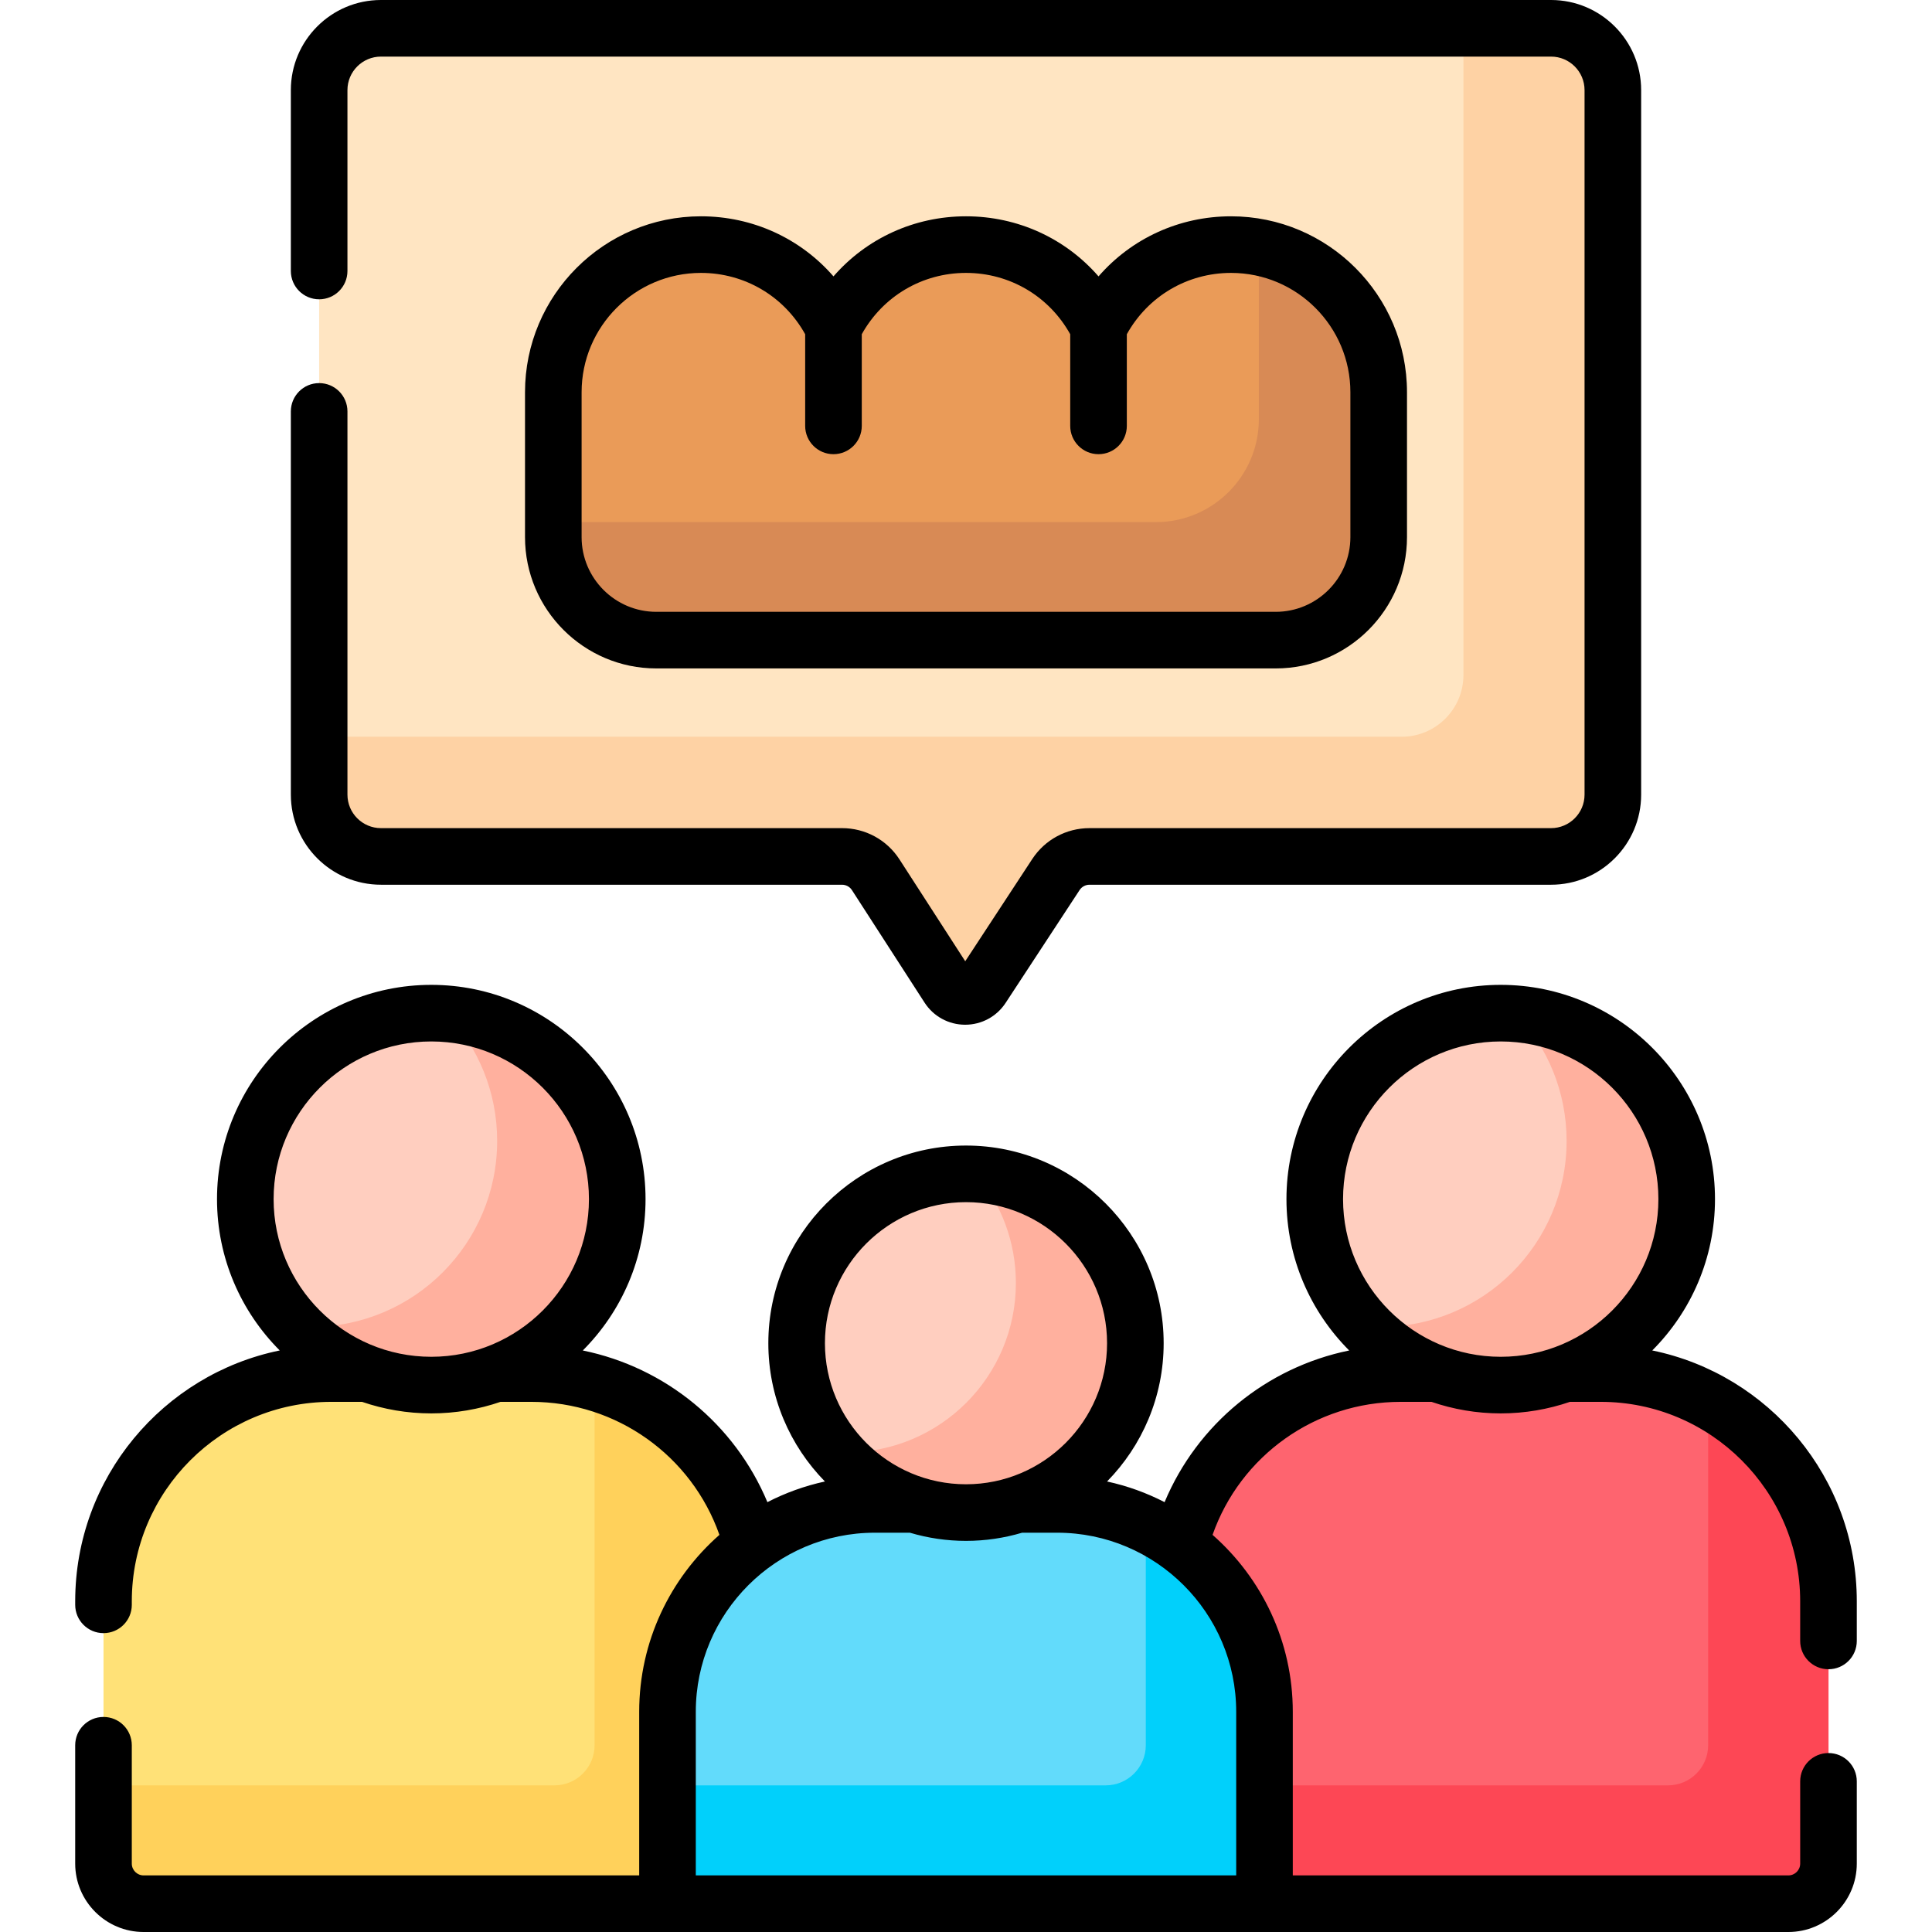
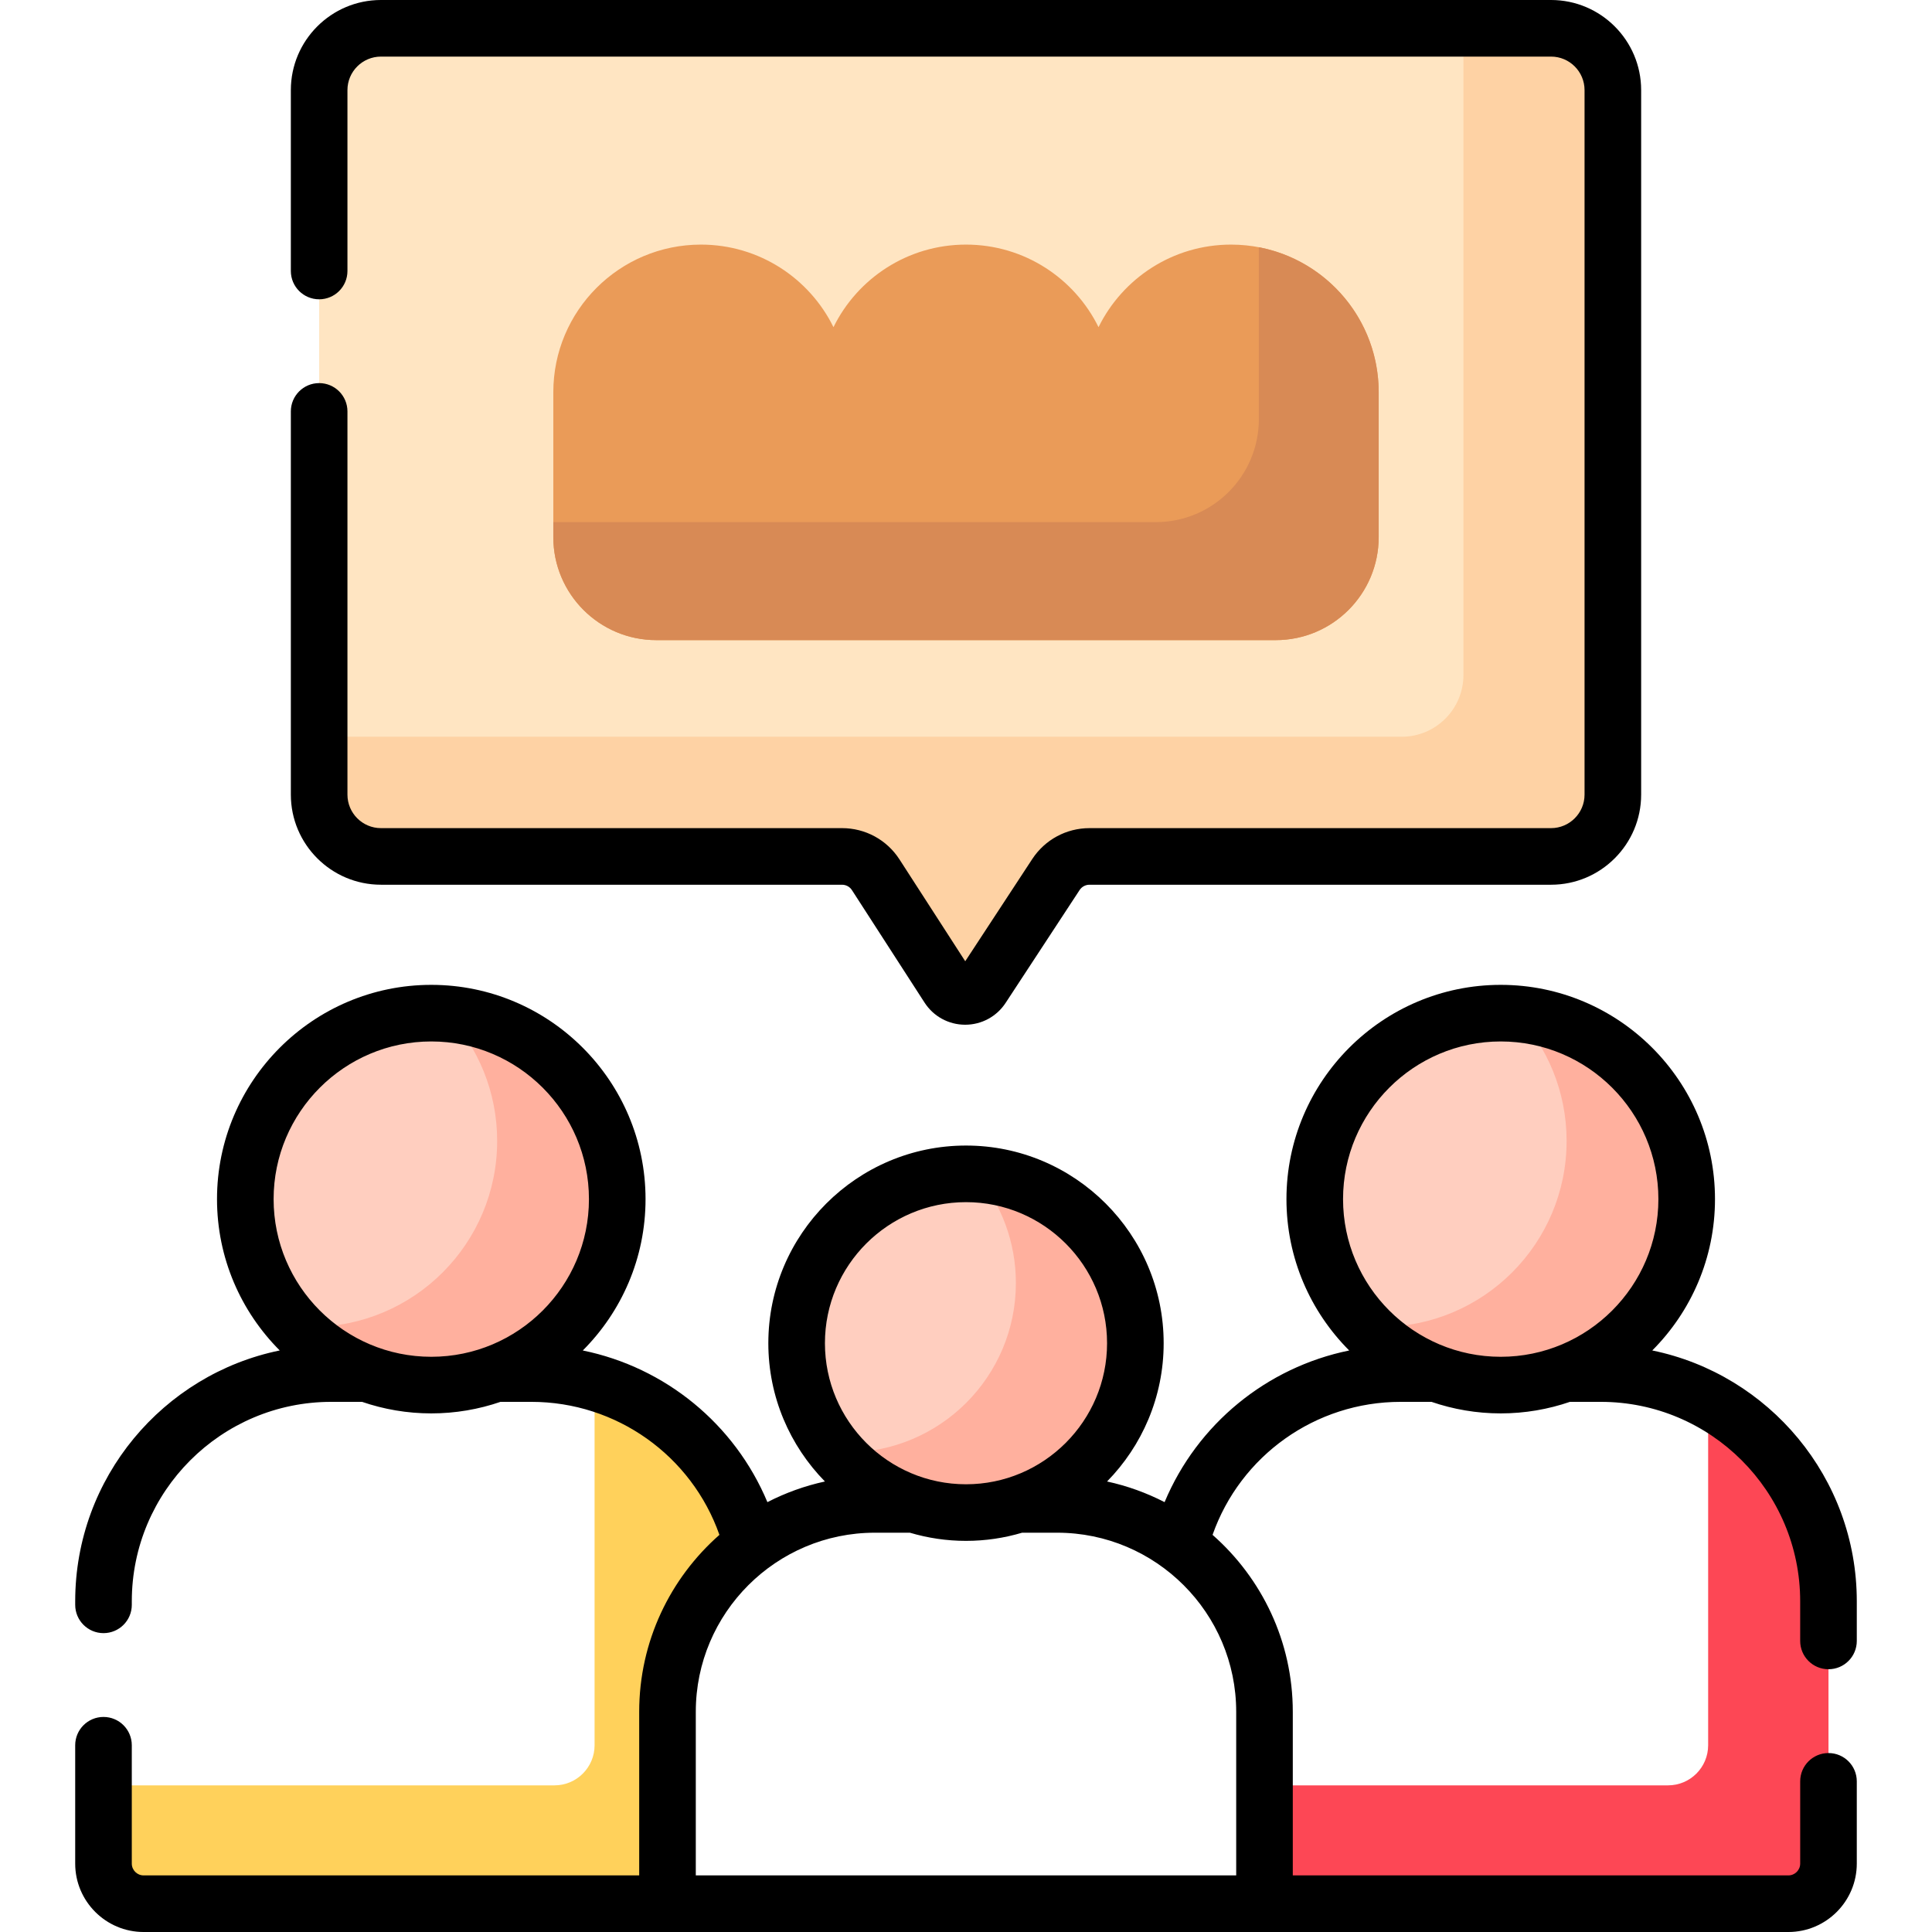
<svg xmlns="http://www.w3.org/2000/svg" id="Capa_1" enable-background="new 0 0 512 512" viewBox="0 0 512 512">
  <g>
    <g>
      <g>
        <g>
          <path d="m411.044 7.5h-310.088c-9.045 0-16.378 7.333-16.378 16.378v186.707c0 9.045 7.333 16.378 16.378 16.378h122.188c3.61 0 6.973 1.832 8.931 4.865l19.242 29.804c2.085 3.23 6.803 3.246 8.911.031l19.603-29.898c1.965-2.997 5.307-4.802 8.891-4.802h122.321c9.045 0 16.378-7.333 16.378-16.378v-186.707c0-9.045-7.332-16.378-16.377-16.378z" fill="#ffe5c2" />
        </g>
        <g>
          <path d="m411.044 7.5h-23.217v171.371c0 9.045-7.333 16.378-16.378 16.378h-286.87v15.337c0 9.045 7.333 16.378 16.378 16.378h122.188c3.61 0 6.973 1.832 8.931 4.865l19.242 29.804c2.085 3.23 6.803 3.246 8.911.031l19.603-29.898c1.965-2.997 5.307-4.802 8.891-4.802h122.321c9.045 0 16.378-7.333 16.378-16.378v-186.708c-.001-9.045-7.333-16.378-16.378-16.378z" fill="#fed2a4" />
        </g>
        <g>
          <g>
            <path d="m326.243 64.822c-15.417 0-28.746 8.921-35.121 21.879-6.376-12.958-19.705-21.879-35.122-21.879-15.417 0-28.746 8.921-35.121 21.879-6.375-12.958-19.704-21.879-35.121-21.879-21.608 0-39.125 17.517-39.125 39.125v38.397c0 15.075 12.221 27.296 27.296 27.296h164.143c15.075 0 27.296-12.221 27.296-27.296v-38.397c0-21.608-17.517-39.125-39.125-39.125z" fill="#ea9b58" />
          </g>
          <g>
            <path d="m333.608 65.524v45.544c0 15.075-12.221 27.296-27.296 27.296h-159.68v3.98c0 15.075 12.221 27.296 27.296 27.296h164.143c15.075 0 27.296-12.221 27.296-27.296v-38.397c.001-19.089-13.674-34.976-31.759-38.423z" fill="#d88a55" />
          </g>
        </g>
      </g>
      <g>
        <g>
          <g>
-             <path d="m177.894 453.64c0-17.64 8.51-33.328 21.638-43.18-6.277-26.629-30.176-46.455-58.722-46.455h-53.033c-33.329 0-60.347 27.018-60.347 60.347v69.517c0 5.871 4.76 10.631 10.631 10.631h139.833z" fill="#ffe177" />
-           </g>
+             </g>
          <g>
            <path d="m177.894 453.64c0-17.642 8.511-33.332 21.642-43.183-5-21.194-21.173-38.067-41.966-44.068v96.118c0 5.871-4.76 10.631-10.631 10.631h-119.509v20.731c0 5.871 4.76 10.631 10.631 10.631h139.833z" fill="#ffd15b" />
          </g>
          <g>
-             <path d="m424.223 364.005h-53.033c-28.546 0-52.445 19.826-58.722 46.455 13.129 9.852 21.638 25.54 21.638 43.18v50.86h139.833c5.871 0 10.631-4.76 10.631-10.631v-69.517c0-33.329-27.018-60.347-60.347-60.347z" fill="#fe646f" />
-           </g>
+             </g>
          <g>
            <path d="m452.677 371.129v91.378c0 5.871-4.76 10.631-10.631 10.631h-107.94v31.362h139.833c5.871 0 10.631-4.76 10.631-10.631v-69.517c0-23.038-12.914-43.055-31.893-53.223z" fill="#fd4755" />
          </g>
        </g>
        <g>
          <g>
-             <path d="m335.106 504.5v-50.86c0-30.352-24.605-54.958-54.958-54.958h-48.297c-30.352 0-54.958 24.605-54.958 54.958v50.86z" fill="#62dbfb" />
-           </g>
+             </g>
        </g>
        <g>
          <g>
-             <path d="m303.648 403.963v58.544c0 5.871-4.76 10.631-10.631 10.631h-116.123v31.362h158.212v-50.86c0-21.942-12.864-40.868-31.458-49.677z" fill="#01d0fb" />
-           </g>
+             </g>
        </g>
      </g>
      <g>
        <circle cx="114.293" cy="317.779" fill="#ffcebf" r="49.284" />
      </g>
      <g>
        <circle cx="397.707" cy="317.779" fill="#ffcebf" r="49.284" />
      </g>
      <g>
        <path d="m401.85 268.682c8.253 8.812 13.316 20.649 13.316 33.675 0 27.219-22.065 49.284-49.284 49.284-1.397 0-2.776-.072-4.144-.186 8.993 9.601 21.776 15.609 35.968 15.609 27.219 0 49.284-22.065 49.284-49.284.001-25.823-19.862-46.992-45.14-49.098z" fill="#ffb09e" />
      </g>
      <g>
        <path d="m118.437 268.682c8.253 8.812 13.316 20.649 13.316 33.675 0 27.219-22.065 49.284-49.284 49.284-1.397 0-2.776-.072-4.144-.186 8.993 9.601 21.776 15.609 35.968 15.609 27.219 0 49.284-22.065 49.284-49.284 0-25.823-19.862-46.992-45.14-49.098z" fill="#ffb09e" />
      </g>
      <g>
        <circle cx="256" cy="355.963" fill="#ffcebf" r="44.883" />
      </g>
      <g>
        <path d="m258.714 311.17c6.553 7.801 10.506 17.861 10.506 28.847 0 24.788-20.095 44.883-44.882 44.883-.912 0-1.816-.035-2.714-.089 8.233 9.801 20.574 16.036 34.376 16.036 24.788 0 44.883-20.095 44.883-44.883 0-23.876-18.646-43.39-42.169-44.794z" fill="#ffb09e" />
      </g>
    </g>
    <g>
      <path d="m100.956 234.463h122.188c1.068 0 2.052.536 2.631 1.433l19.242 29.804c2.36 3.657 6.369 5.849 10.722 5.864h.046c4.335 0 8.339-2.162 10.717-5.789l19.602-29.898c.581-.885 1.56-1.414 2.619-1.414h122.321c13.166 0 23.878-10.711 23.878-23.878v-186.707c0-13.167-10.712-23.878-23.878-23.878h-310.088c-13.166 0-23.878 10.711-23.878 23.878v47.94c0 4.142 3.357 7.5 7.5 7.5s7.5-3.358 7.5-7.5v-47.94c0-4.896 3.982-8.878 8.878-8.878h310.088c4.896 0 8.878 3.982 8.878 8.878v186.708c0 4.896-3.982 8.878-8.878 8.878h-122.321c-6.132 0-11.8 3.062-15.163 8.189l-17.762 27.09-17.421-26.982c-3.354-5.196-9.048-8.297-15.232-8.297h-122.189c-4.896 0-8.878-3.982-8.878-8.878v-101.558c0-4.142-3.357-7.5-7.5-7.5s-7.5 3.358-7.5 7.5v101.558c0 13.166 10.712 23.877 23.878 23.877z" />
-       <path d="m338.071 177.141c19.188 0 34.797-15.609 34.797-34.796v-38.397c0-25.709-20.916-46.625-46.625-46.625h-.001c-13.755 0-26.408 5.896-35.121 15.921-8.712-10.026-21.365-15.922-35.121-15.922s-26.409 5.896-35.121 15.921c-8.714-10.024-21.367-15.921-35.122-15.921-25.709 0-46.625 20.916-46.625 46.625v38.397c0 19.187 15.609 34.796 34.797 34.796h164.142zm-183.939-34.797v-38.397c0-17.438 14.188-31.625 31.626-31.625 11.597 0 22.028 6.192 27.621 16.252v24.29c0 4.142 3.357 7.5 7.5 7.5s7.5-3.358 7.5-7.5v-24.29c5.592-10.06 16.023-16.252 27.621-16.252s22.029 6.192 27.621 16.252v24.29c0 4.142 3.357 7.5 7.5 7.5s7.5-3.358 7.5-7.5v-24.29c5.593-10.06 16.024-16.252 27.622-16.252 17.438 0 31.625 14.187 31.625 31.625v38.397c0 10.916-8.881 19.796-19.797 19.796h-164.142c-10.916.001-19.797-8.88-19.797-19.796z" />
      <path d="m484.57 442.366c4.143 0 7.5-3.358 7.5-7.5v-10.514c0-32.739-23.309-60.135-54.202-66.468 10.265-10.28 16.622-24.463 16.622-40.104 0-31.311-25.473-56.784-56.783-56.784s-56.784 25.473-56.784 56.784c0 15.644 6.359 29.83 16.628 40.11-21.865 4.467-40.254 19.483-48.924 40.192-4.762-2.451-9.872-4.311-15.243-5.474 9.269-9.454 14.998-22.39 14.998-36.644 0-28.884-23.499-52.383-52.383-52.383s-52.383 23.499-52.383 52.383c0 14.254 5.73 27.189 14.998 36.644-5.37 1.164-10.481 3.024-15.243 5.474-8.67-20.709-27.058-35.725-48.923-40.192 10.268-10.28 16.628-24.466 16.628-40.11 0-31.311-25.473-56.784-56.783-56.784s-56.783 25.472-56.783 56.783c0 15.641 6.357 29.824 16.623 40.104-30.894 6.332-54.203 33.729-54.203 66.469v.946c0 4.142 3.357 7.5 7.5 7.5s7.5-3.358 7.5-7.5v-.946c0-29.14 23.707-52.847 52.847-52.847h8.172c5.76 1.972 11.927 3.059 18.346 3.059s12.586-1.086 18.346-3.059h8.17c22.601 0 42.472 14.278 49.846 35.248-13.021 11.455-21.262 28.222-21.262 46.886v43.361h-131.334c-1.727 0-3.131-1.405-3.131-3.131v-31.362c0-4.142-3.357-7.5-7.5-7.5s-7.5 3.358-7.5 7.5v31.362c0 9.998 8.134 18.131 18.131 18.131h435.879c9.997 0 18.131-8.134 18.131-18.131v-21.794c0-4.142-3.357-7.5-7.5-7.5s-7.5 3.358-7.5 7.5v21.794c0 1.727-1.404 3.131-3.131 3.131h-131.334v-43.36c0-18.665-8.24-35.432-21.262-46.887 7.374-20.97 27.245-35.248 49.845-35.248h8.172c5.76 1.972 11.927 3.059 18.346 3.059s12.586-1.086 18.346-3.059h8.17c29.141 0 52.848 23.707 52.848 52.847v10.514c-.001 4.142 3.357 7.5 7.499 7.5zm-412.06-124.587c0-23.04 18.744-41.784 41.784-41.784 23.039 0 41.783 18.744 41.783 41.784s-18.744 41.784-41.783 41.784c-23.04 0-41.784-18.744-41.784-41.784zm183.49.802c20.613 0 37.383 16.77 37.383 37.383s-16.77 37.383-37.383 37.383-37.383-16.77-37.383-37.383 16.77-37.383 37.383-37.383zm71.606 135.059v43.36h-143.212v-43.36c0-26.168 21.29-47.458 47.458-47.458h9.274c4.719 1.4 9.708 2.164 14.875 2.164s10.156-.764 14.875-2.164h9.274c26.166 0 47.456 21.29 47.456 47.458zm28.317-135.861c0-23.04 18.744-41.784 41.784-41.784 23.039 0 41.783 18.744 41.783 41.784s-18.744 41.784-41.783 41.784c-23.04 0-41.784-18.744-41.784-41.784z" />
    </g>
  </g>
  <g />
  <g />
  <g />
  <g />
  <g />
  <g />
  <g />
  <g />
  <g />
  <g />
  <g />
  <g />
  <g />
  <g />
  <g />
</svg>